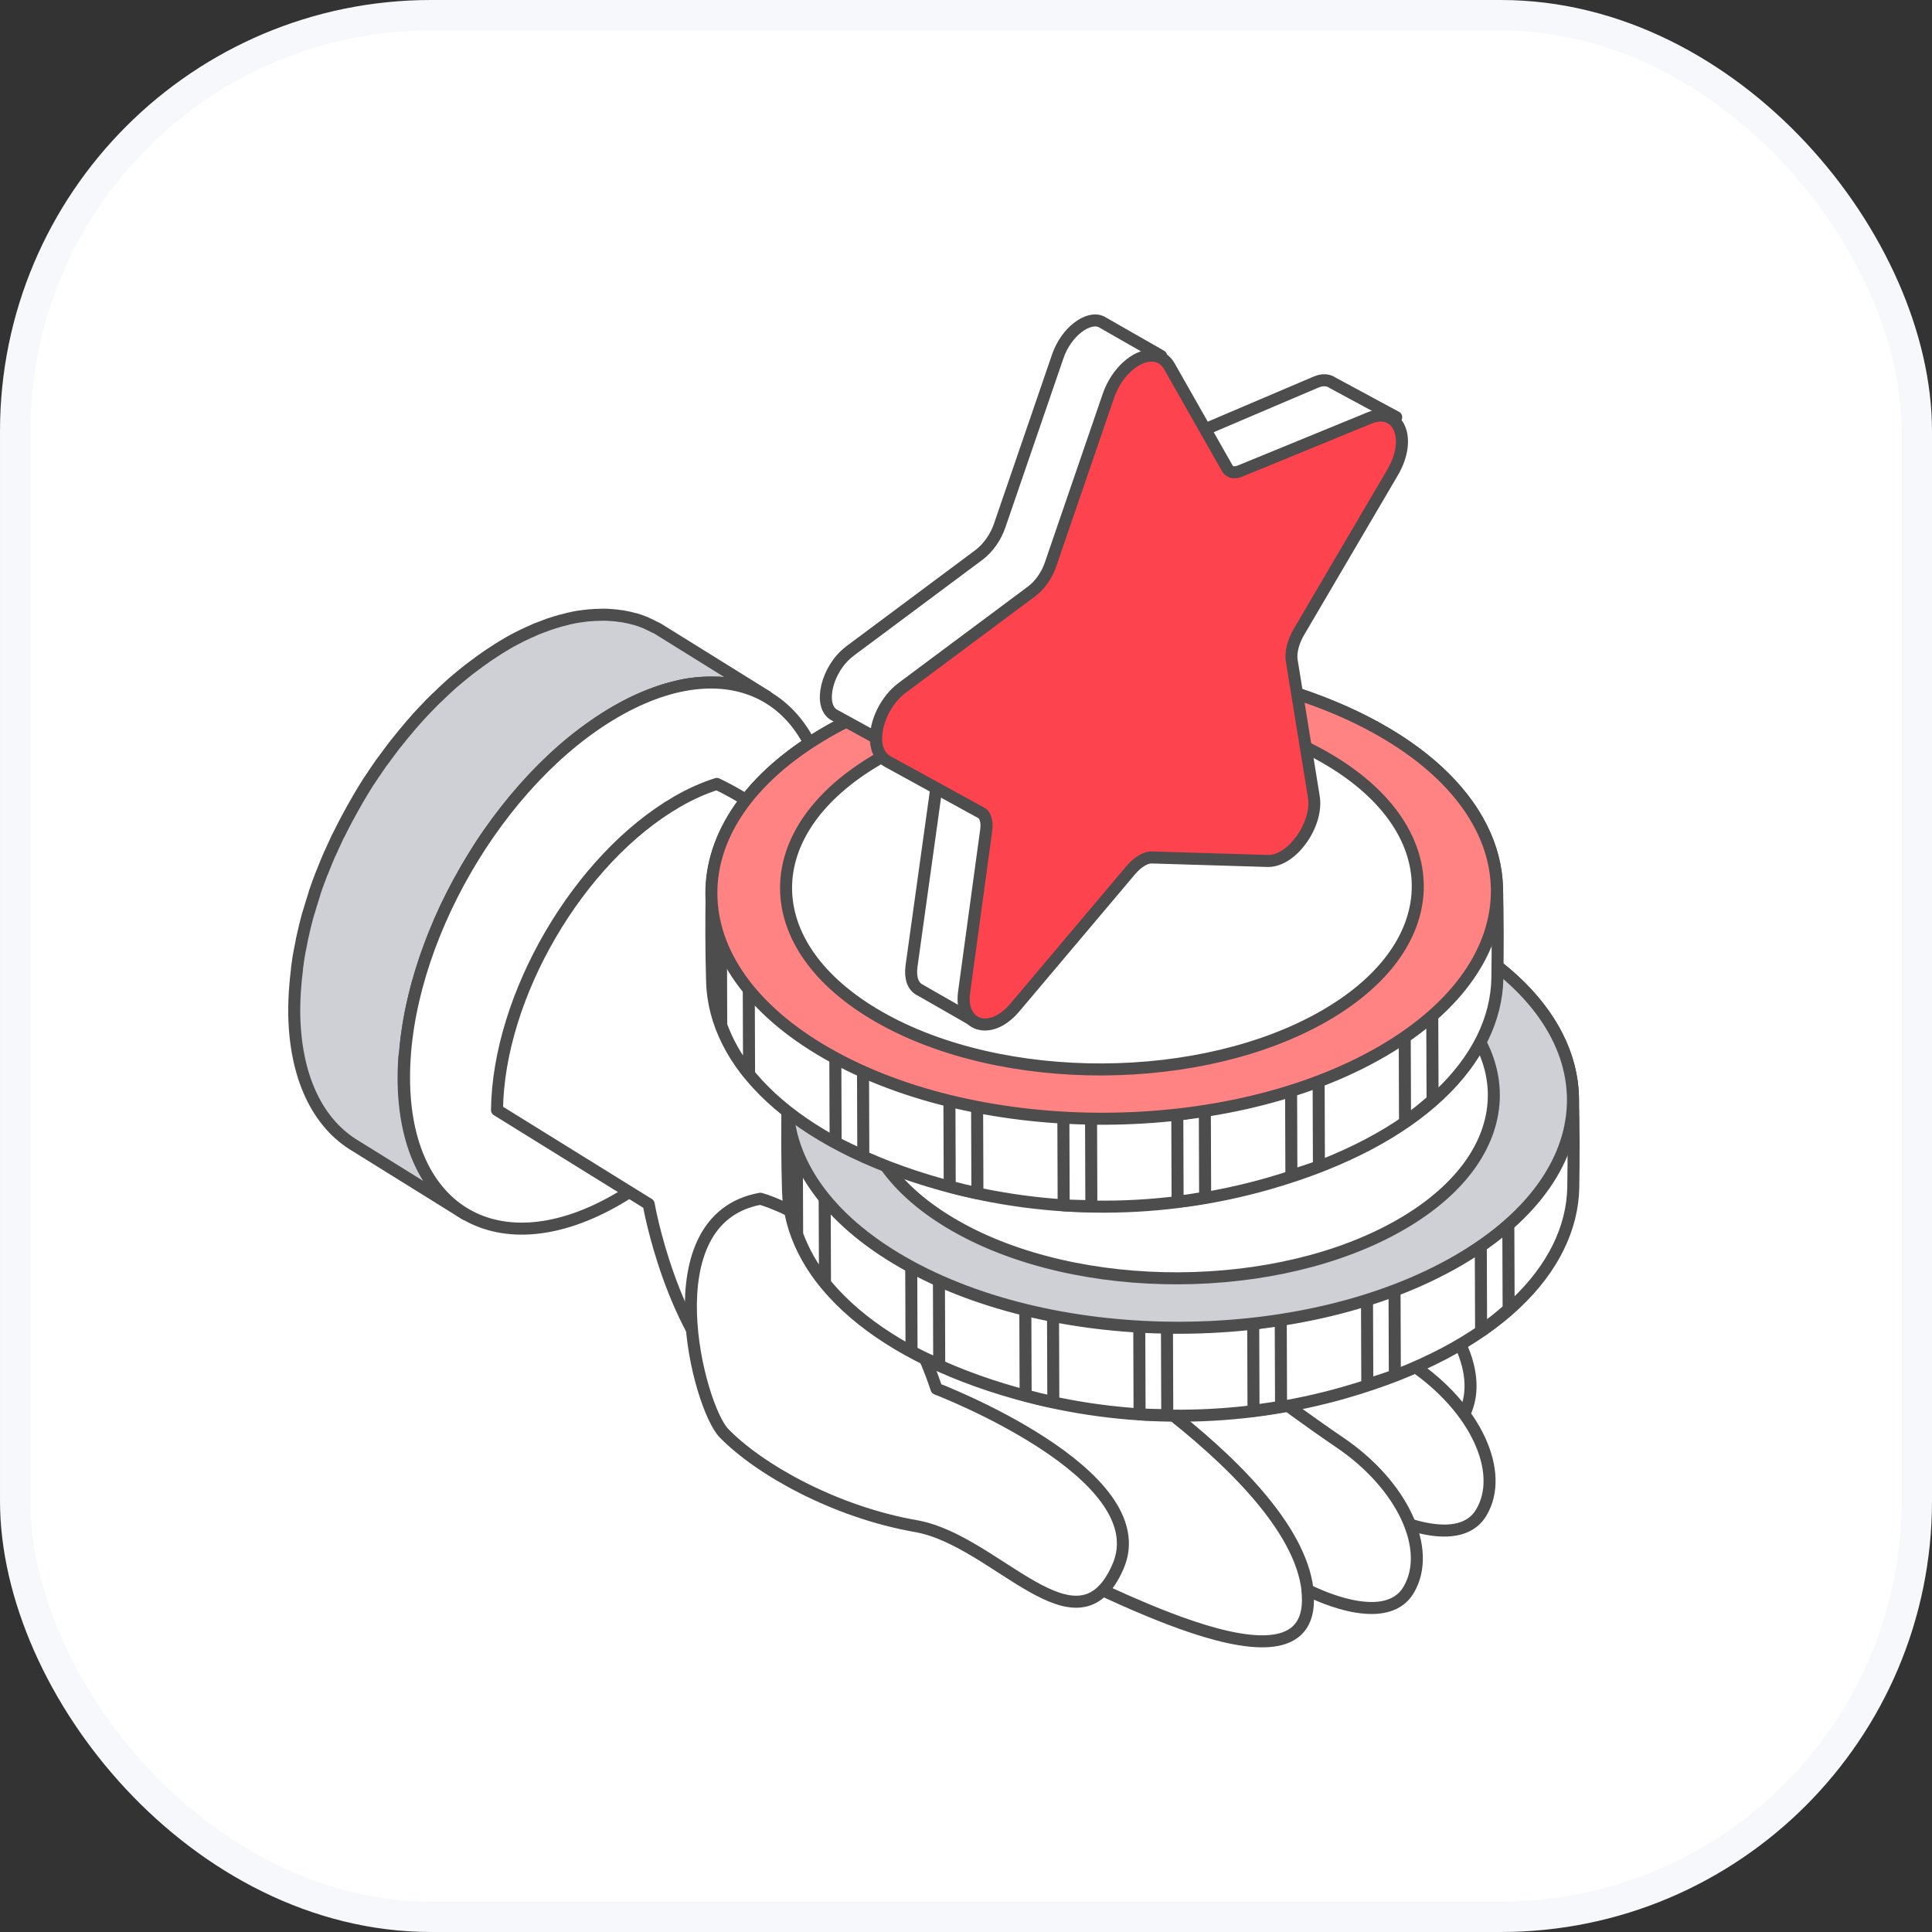
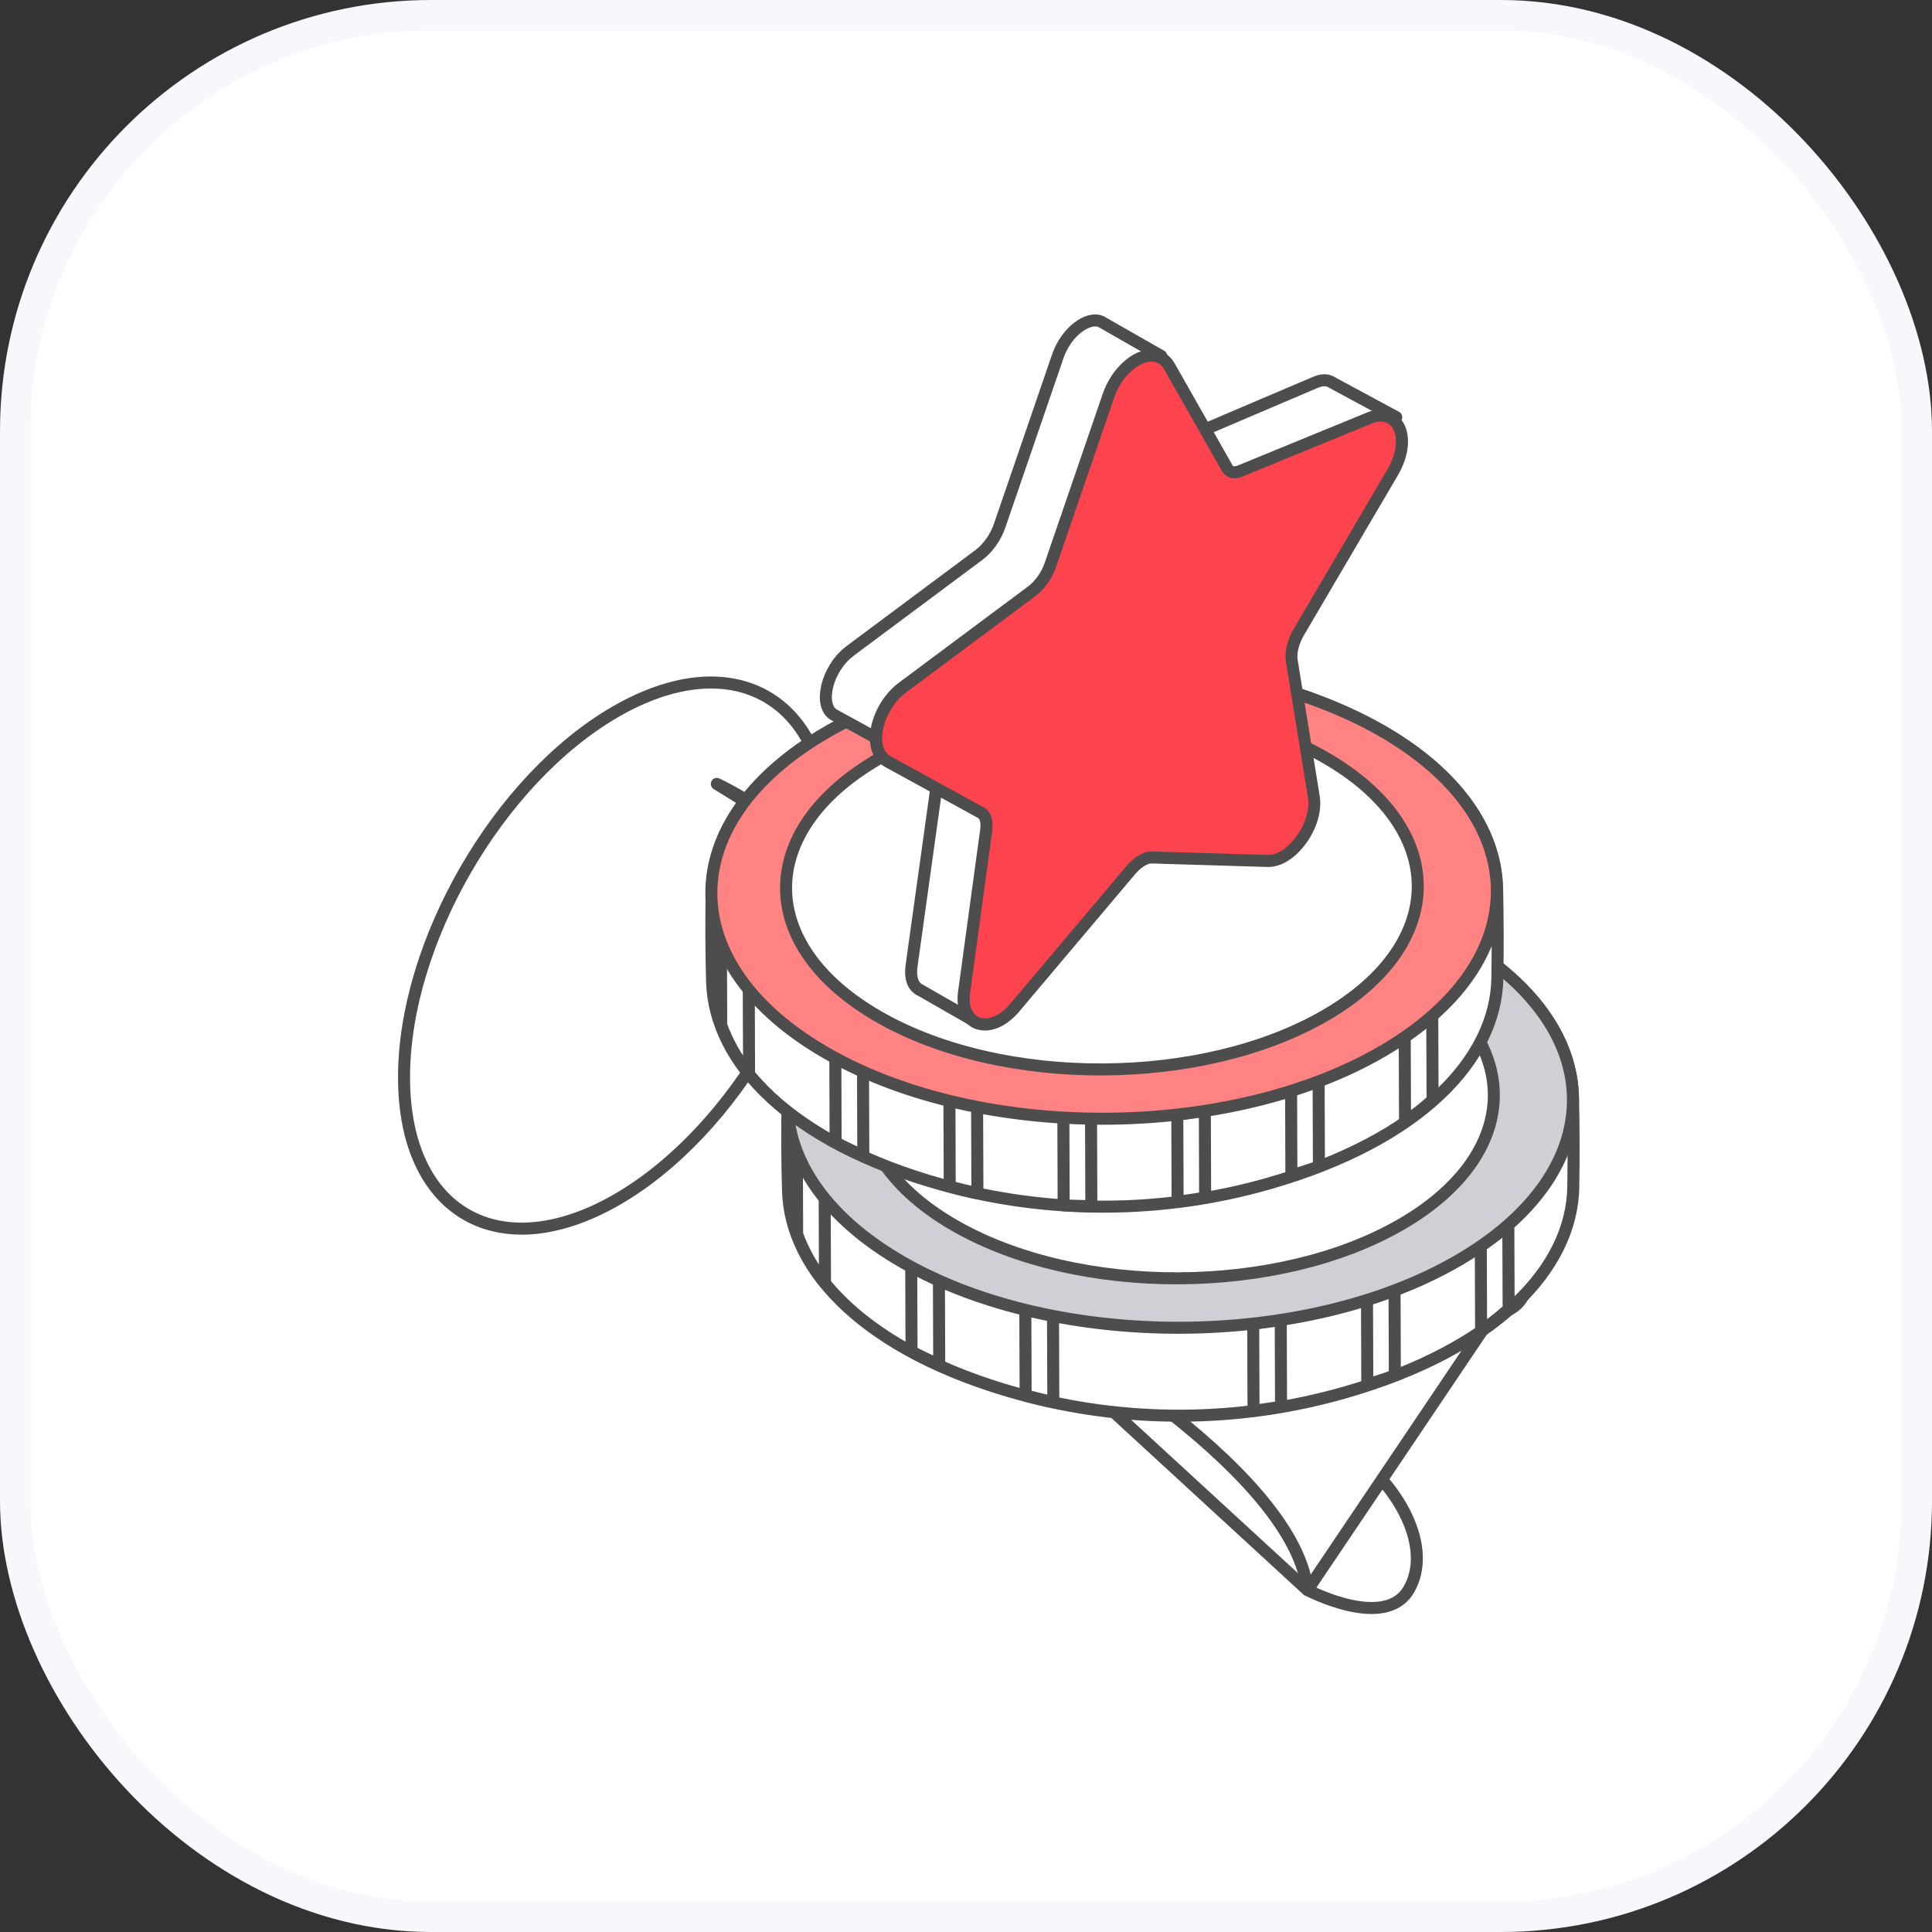
<svg xmlns="http://www.w3.org/2000/svg" id="Layer_2" viewBox="0 0 127 127">
  <rect x="0" y="0" width="127" height="127" fill="#333333" stroke="none" />
  <defs>
    <style>.cls-1,.cls-2{fill:#fff;}.cls-1,.cls-3,.cls-4{stroke:#4d4d4d;stroke-linecap:round;stroke-linejoin:round;stroke-width:.79px;}.cls-2{stroke:#f7f8fc;stroke-miterlimit:10;stroke-width:2px;}.cls-5{fill:#4d4d4d;}.cls-3{fill:#ff8383;}.cls-4{fill:#ced0d6;}.cls-6{fill:#fd434e;}</style>
  </defs>
  <g id="_图层_1">
    <rect class="cls-2" x="1" y="1" width="125" height="125" rx="27.34" ry="27.34" />
-     <path class="cls-1" d="M89.48,93.19s5.05,2.66,6.64,0c1.59-2.66-.4-6.91-4.52-9.7-4.12-2.79-11.16-8.24-11.16-8.24l-4.12,5.85,13.15,12.09Z" />
-     <path class="cls-1" d="M90.73,99.43s5.05,2.66,6.64,0c1.59-2.66-.4-6.91-4.52-9.7-4.12-2.79-11.16-8.24-11.16-8.24l-4.12,5.85,13.15,12.09Z" />
    <path class="cls-1" d="M85.95,104.52s5.05,2.66,6.64,0c1.59-2.66-.4-6.91-4.52-9.7-4.12-2.79-11.16-8.24-11.16-8.24l-4.12,5.85,13.15,12.09Z" />
-     <path class="cls-4" d="M26.61,69.41c.03-.4.07-.8.12-1.2.01-.11.03-.22.05-.34.03-.19.05-.37.08-.56.02-.13.04-.25.07-.38.03-.18.07-.36.1-.54.02-.1.04-.2.07-.31.1-.46.21-.93.34-1.4.02-.08.04-.15.07-.23.11-.4.23-.8.37-1.2.01-.03.02-.06.03-.1.13-.39.27-.77.42-1.16.04-.1.07-.19.11-.29.13-.33.26-.65.4-.98.02-.05.04-.1.06-.15.16-.36.32-.72.49-1.07.04-.09.09-.19.14-.28.14-.28.28-.56.43-.84.05-.09.09-.17.14-.26.19-.35.38-.69.58-1.04.04-.06.08-.13.11-.19.18-.3.36-.59.54-.89.05-.09.11-.17.16-.26.23-.36.46-.71.71-1.05.04-.05.07-.1.11-.15.25-.36.51-.71.78-1.05.04-.05.07-.09.11-.14.33-.43.68-.84,1.03-1.25.05-.05.09-.11.14-.16.21-.24.43-.48.65-.72.02-.02.03-.03.05-.05.23-.25.47-.49.71-.73.05-.05.1-.1.15-.15.31-.31.63-.6.95-.89.03-.03.06-.05.09-.08.33-.29.67-.57,1.02-.84.07-.05.13-.1.2-.15.34-.26.68-.51,1.03-.75.06-.04.12-.08.18-.12.36-.24.73-.48,1.1-.69.3-.17.59-.33.88-.48.08-.04.17-.08.25-.12.22-.11.44-.21.66-.3.08-.03.16-.07.24-.1.21-.08.41-.16.61-.23.05-.02.11-.04.16-.06.25-.09.5-.16.75-.23.15-.04.29-.07.43-.11.07-.02.14-.03.2-.05.21-.05.42-.09.63-.12,0,0,.02,0,.03,0,.19-.03.38-.05.56-.07.06,0,.13,0,.19-.01.11,0,.23-.01.34-.02.27,0,.54,0,.81,0,.05,0,.09,0,.14.01.21.02.42.04.63.07.06.01.13.02.19.03.24.04.47.1.7.16.01,0,.02,0,.03.01.21.06.42.14.63.22.06.02.12.05.18.08.18.08.35.16.51.25.06.03.11.06.17.09l-7.19-4.47s-.05-.03-.08-.04c-.03-.02-.06-.03-.09-.04-.17-.09-.34-.17-.51-.25-.03-.01-.06-.03-.1-.05-.03-.01-.06-.02-.08-.03-.2-.08-.41-.16-.63-.22,0,0-.02,0-.03,0,0,0,0,0,0,0-.23-.07-.46-.12-.7-.16-.03,0-.05-.01-.08-.02-.04,0-.07,0-.11-.01-.21-.03-.42-.06-.63-.07-.03,0-.07,0-.1-.01-.01,0-.02,0-.04,0-.26-.02-.53-.02-.81,0-.03,0-.05,0-.08,0-.09,0-.17.01-.26.02-.06,0-.12,0-.19.01-.19.02-.37.04-.56.07,0,0-.02,0-.03,0h0c-.21.03-.42.07-.63.12-.07.01-.14.03-.2.05-.13.03-.26.06-.4.1-.01,0-.03,0-.04.01-.25.07-.5.15-.75.23-.05.02-.1.04-.16.06-.2.07-.41.15-.61.23-.03.01-.05.02-.08.03-.05.02-.1.05-.15.07-.22.09-.44.2-.66.3-.08.04-.17.08-.25.12-.29.15-.59.3-.88.48-.37.21-.74.45-1.1.69-.06.04-.12.08-.18.12-.35.24-.69.49-1.03.75-.07.05-.13.1-.2.15-.34.27-.68.55-1.02.84-.03.03-.06.05-.09.08-.32.29-.64.58-.95.89-.03.03-.06.06-.1.09-.02.02-.04.04-.06.06-.24.24-.48.48-.71.73-.02.02-.03.03-.05.05-.22.23-.43.47-.65.72-.02.02-.04.05-.06.07-.03.03-.05.06-.08.09-.35.41-.69.82-1.03,1.25,0,.01-.02.02-.03.04-.03.03-.05.07-.08.1-.26.34-.52.7-.78,1.05-.03.04-.05.07-.08.1-.01.02-.02.03-.03.05-.24.35-.48.7-.71,1.05-.02.03-.05.07-.07.1-.03.05-.06.1-.1.16-.18.29-.37.59-.54.89-.03.05-.06.09-.08.14-.01.02-.02.04-.03.05-.2.34-.39.69-.58,1.04-.02.03-.03.06-.05.09-.03.06-.06.12-.09.17-.15.28-.29.56-.43.84-.03.06-.06.12-.09.17-.02.03-.03.07-.05.1-.17.36-.33.71-.49,1.07,0,.01-.01.02-.02.03-.02.04-.03.08-.05.12-.14.32-.27.65-.4.98-.02.05-.04.11-.07.16-.02.04-.03.09-.05.13-.15.39-.29.77-.42,1.16,0,0,0,.02,0,.02,0,.02-.01.05-.02.07-.13.4-.25.8-.37,1.2-.01.05-.03.1-.05.15,0,.03-.01.05-.02.08-.13.47-.24.93-.34,1.4,0,.04-.02.08-.03.12-.01.06-.02.12-.03.18-.04.18-.07.36-.11.55-.02.13-.05.25-.07.38-.03.19-.06.37-.08.56-.01.09-.03.18-.04.27,0,.02,0,.05,0,.07-.05.4-.09.8-.12,1.2,0,.08-.01.17-.02.25-.02.41-.04.81-.04,1.21.01,4.4,1.57,7.49,4.07,8.95l7.19,4.47c-2.51-1.46-4.06-4.55-4.07-8.95,0-.4.01-.81.04-1.21,0-.08,0-.17.02-.25Z" />
    <path class="cls-1" d="M40.47,46.78c7.71-4.45,13.98-.88,14,7.98.03,8.85-6.2,19.64-13.91,24.09-7.71,4.45-13.98.88-14-7.98-.03-8.86,6.2-19.64,13.91-24.09Z" />
-     <path class="cls-1" d="M85.95,104.52c-.93-8.24-18.6-18.06-18.6-18.06l3.19-9.7s-12.75-20.17-23.42-25.23c-.84.27-1.72.65-2.61,1.17-6.49,3.75-11.75,12.78-11.84,20.27l9.97,6.18s1.46,8.48,6.04,12.46c4.58,3.98,9.99,8.74,19.98,11.24,2.13.53,18.21,9.91,17.28,1.67Z" />
-     <path class="cls-1" d="M49.98,78.8s8.15,2.13,11.58,12.49c0,0,14.59,5.58,11.93,11.69-2.66,6.11-7.97-1.73-13.28-2.66-5.31-.93-10.27-3.7-12.62-6.11-1.67-1.71-4.91-14.08,2.39-15.41Z" />
+     <path class="cls-1" d="M85.95,104.52c-.93-8.24-18.6-18.06-18.6-18.06l3.19-9.7s-12.75-20.17-23.42-25.23l9.97,6.18s1.46,8.48,6.04,12.46c4.58,3.98,9.99,8.74,19.98,11.24,2.13.53,18.21,9.91,17.28,1.67Z" />
    <path class="cls-1" d="M88.27,58.72c-7.02-1.95-14.5-1.92-21.5.09-9.92,2.85-14.91,8.16-15,13.49-.03,1.99-.03,3.97.03,5.96.14,5.32,5.17,10.59,15.12,13.36,7.02,1.95,14.5,1.92,21.5-.09,9.92-2.85,14.91-8.16,15-13.49.03-1.99.03-3.97-.02-5.96-.14-5.32-5.17-10.59-15.12-13.36Z" />
    <path class="cls-1" d="M54.21,78.67l.02,5.67c-.84-1.03-1.43-2.11-1.83-3.2l-.02-5.53c.39,1.06,1.03,2.08,1.83,3.07Z" />
    <path class="cls-1" d="M67.4,86.07l.02,5.66c.6.16,1.21.31,1.82.44l-.02-5.73c-.61-.12-1.22-.23-1.82-.37Z" />
-     <path class="cls-1" d="M74.89,87.14l.02,5.83c.6.04,1.21.04,1.82.06l-.02-5.8c-.61,0-1.21-.06-1.82-.09Z" />
    <path class="cls-1" d="M59.9,83.24l.02,5.6c.57.31,1.19.59,1.82.88l-.02-5.63c-.61-.28-1.24-.54-1.82-.85Z" />
    <path class="cls-1" d="M97.34,81.8l.02,5.69c.67-.46,1.25-.94,1.81-1.43l-.02-5.55c-.52.46-1.2.86-1.81,1.29Z" />
    <path class="cls-1" d="M82.38,87l.02,5.74c.61-.08,1.21-.17,1.81-.27l-.02-5.76c-.61.1-1.2.23-1.81.3Z" />
    <path class="cls-1" d="M89.86,85.37l.02,5.65c.61-.2,1.24-.39,1.81-.61l-.02-5.6c-.58.22-1.21.37-1.81.56Z" />
    <path class="cls-4" d="M95.79,61.76c10.11,5.78,10.15,15.22.09,21.08-10.06,5.86-26.4,5.93-36.51.15-10.11-5.78-10.15-15.22-.09-21.08,10.06-5.86,26.4-5.93,36.51-.15Z" />
    <path class="cls-1" d="M92.08,63.51c8.13,4.65,8.16,12.24.07,16.95-8.09,4.71-21.23,4.77-29.36.12-8.13-4.65-8.16-12.24-.07-16.95,8.09-4.71,21.23-4.77,29.36-.12Z" />
    <path class="cls-1" d="M83.28,44.98c-7.02-1.95-14.5-1.92-21.5.09-9.92,2.85-14.91,8.16-15,13.49-.03,1.99-.03,3.97.03,5.96.14,5.32,5.17,10.59,15.12,13.36,7.02,1.95,14.5,1.92,21.5-.09,9.92-2.85,14.91-8.16,15-13.49.03-1.99.03-3.97-.02-5.96-.14-5.32-5.17-10.59-15.12-13.36Z" />
    <path class="cls-1" d="M49.22,64.93l.02,5.67c-.84-1.03-1.43-2.11-1.83-3.2l-.02-5.53c.39,1.06,1.03,2.08,1.83,3.07Z" />
    <path class="cls-1" d="M62.41,72.34l.02,5.66c.6.16,1.21.31,1.82.44l-.02-5.73c-.61-.12-1.22-.23-1.82-.37Z" />
    <path class="cls-1" d="M69.9,73.4l.02,5.83c.6.04,1.21.04,1.82.06l-.02-5.8c-.61,0-1.21-.06-1.82-.09Z" />
    <path class="cls-1" d="M54.91,69.5l.02,5.6c.57.31,1.19.59,1.82.88l-.02-5.63c-.61-.28-1.24-.54-1.82-.85Z" />
    <path class="cls-1" d="M92.34,68.06l.02,5.69c.67-.46,1.25-.94,1.81-1.43l-.02-5.55c-.52.46-1.2.86-1.81,1.29Z" />
    <path class="cls-1" d="M77.39,73.26l.02,5.74c.61-.08,1.21-.17,1.81-.27l-.02-5.76c-.61.1-1.2.23-1.81.3Z" />
    <path class="cls-1" d="M84.87,71.63l.02,5.65c.61-.2,1.24-.39,1.81-.61l-.02-5.6c-.58.22-1.21.37-1.81.56Z" />
    <path class="cls-3" d="M90.79,48.02c10.11,5.78,10.15,15.22.09,21.08-10.06,5.86-26.4,5.93-36.51.15-10.11-5.78-10.15-15.22-.09-21.08,10.06-5.86,26.4-5.93,36.51-.15Z" />
    <path class="cls-1" d="M87.08,49.78c8.13,4.65,8.16,12.24.07,16.95-8.09,4.71-21.23,4.77-29.36.12-8.13-4.65-8.16-12.24-.07-16.95,8.09-4.71,21.23-4.77,29.36-.12Z" />
    <path class="cls-1" d="M55.84,42.82l8.51-6.34c.59-.44,1.11-1.17,1.37-1.95l3.81-11.1c.56-1.64,2.01-2.68,2.86-2.28h0s.02.01.02.01l3.92,2.24-2.7,3.12c.2.02,3.03,2.79,3.27,2.69l9.6-4.09c.45-.19.82-.15,1.09.04h0s4.19,2.26,4.19,2.26l-14.11,9c-.43.73-.63,1.54-.52,2.17l1.45,8.95c.26,1.57-1.31,3.79-2.65,3.75l-7.61-.23c-.53-.02-1.17.35-1.7.98l.43,3.33.46,2.01-3.48,7.04.24,2.84-3.84-2.2s0,0,0,0h-.02s0-.01,0-.01c-.4-.22-.62-.75-.51-1.55l1.61-11.56c.1-.74-.31-1.44-.74-1.68l-5.95-3.26c-1.08-.59-.49-3.06,1.01-4.18Z" />
    <path class="cls-6" d="M64.76,67.35c-.4,0-.76-.16-1.01-.45-.24-.27-.49-.78-.37-1.68l1.45-10.63c.08-.56-.05-1.01-.32-1.16l-6.16-3.38c-.44-.24-.71-.72-.75-1.34-.08-1.21.65-2.71,1.72-3.5l8.51-6.34c.53-.4,1-1.05,1.24-1.76l3.81-11.1c.51-1.48,1.75-2.64,2.83-2.64.5,0,.91.24,1.16.68l3.81,6.71c.11.19.26.28.48.28.12,0,.26-.03.4-.09l8.51-3.49c.25-.1.49-.15.71-.15.49,0,.9.24,1.15.67.43.75.29,1.95-.36,3.06l-6.16,10.49c-.38.65-.56,1.37-.48,1.9l1.45,8.95c.15.95-.26,2.17-1.05,3.11-.6.71-1.3,1.1-1.95,1.1l-7.66-.23c-.42,0-.95.32-1.38.84l-7.61,9.02c-.61.72-1.31,1.12-1.96,1.12Z" />
    <path class="cls-5" d="M75.7,23.77c.33,0,.62.15.81.48l3.81,6.71c.18.31.47.48.82.48.17,0,.36-.04.55-.12l8.51-3.49c.21-.08.39-.12.56-.12,1.07,0,1.38,1.54.45,3.13l-6.16,10.49c-.43.73-.63,1.54-.52,2.17l1.45,8.95c.25,1.56-1.28,3.75-2.61,3.75-.01,0-.02,0-.04,0l-7.61-.23s-.02,0-.03,0c-.52,0-1.14.36-1.66.98l-7.61,9.02c-.56.67-1.17.98-1.66.98-.67,0-1.14-.59-.99-1.67l1.45-10.63c.1-.74-.09-1.33-.52-1.56l-6.16-3.38c-1.08-.59-.49-3.06,1.01-4.18l8.51-6.34c.59-.44,1.11-1.17,1.37-1.95l3.81-11.1c.48-1.4,1.61-2.37,2.46-2.37M75.7,22.97c-1.26,0-2.64,1.25-3.21,2.91l-3.81,11.1c-.21.62-.63,1.22-1.1,1.57l-8.51,6.34c-1.18.88-1.97,2.5-1.88,3.85.05.76.39,1.35.96,1.66l6.16,3.38c.07.04.19.28.12.76l-1.45,10.63c-.14,1.04.17,1.66.46,1.99.33.38.79.58,1.31.58.77,0,1.58-.45,2.26-1.26l7.61-9.02c.41-.48.83-.7,1.06-.7l7.62.23s.05,0,.06,0c.77,0,1.57-.44,2.25-1.24.87-1.02,1.32-2.37,1.14-3.43l-1.45-8.95c-.07-.44.09-1.07.43-1.64l6.16-10.49c.73-1.24.87-2.57.36-3.45-.32-.55-.86-.87-1.49-.87-.28,0-.57.06-.86.18l-8.51,3.49c-.12.05-.2.06-.25.06-.07,0-.1-.01-.13-.08l-3.81-6.71c-.32-.56-.87-.88-1.5-.88h0Z" />
  </g>
</svg>